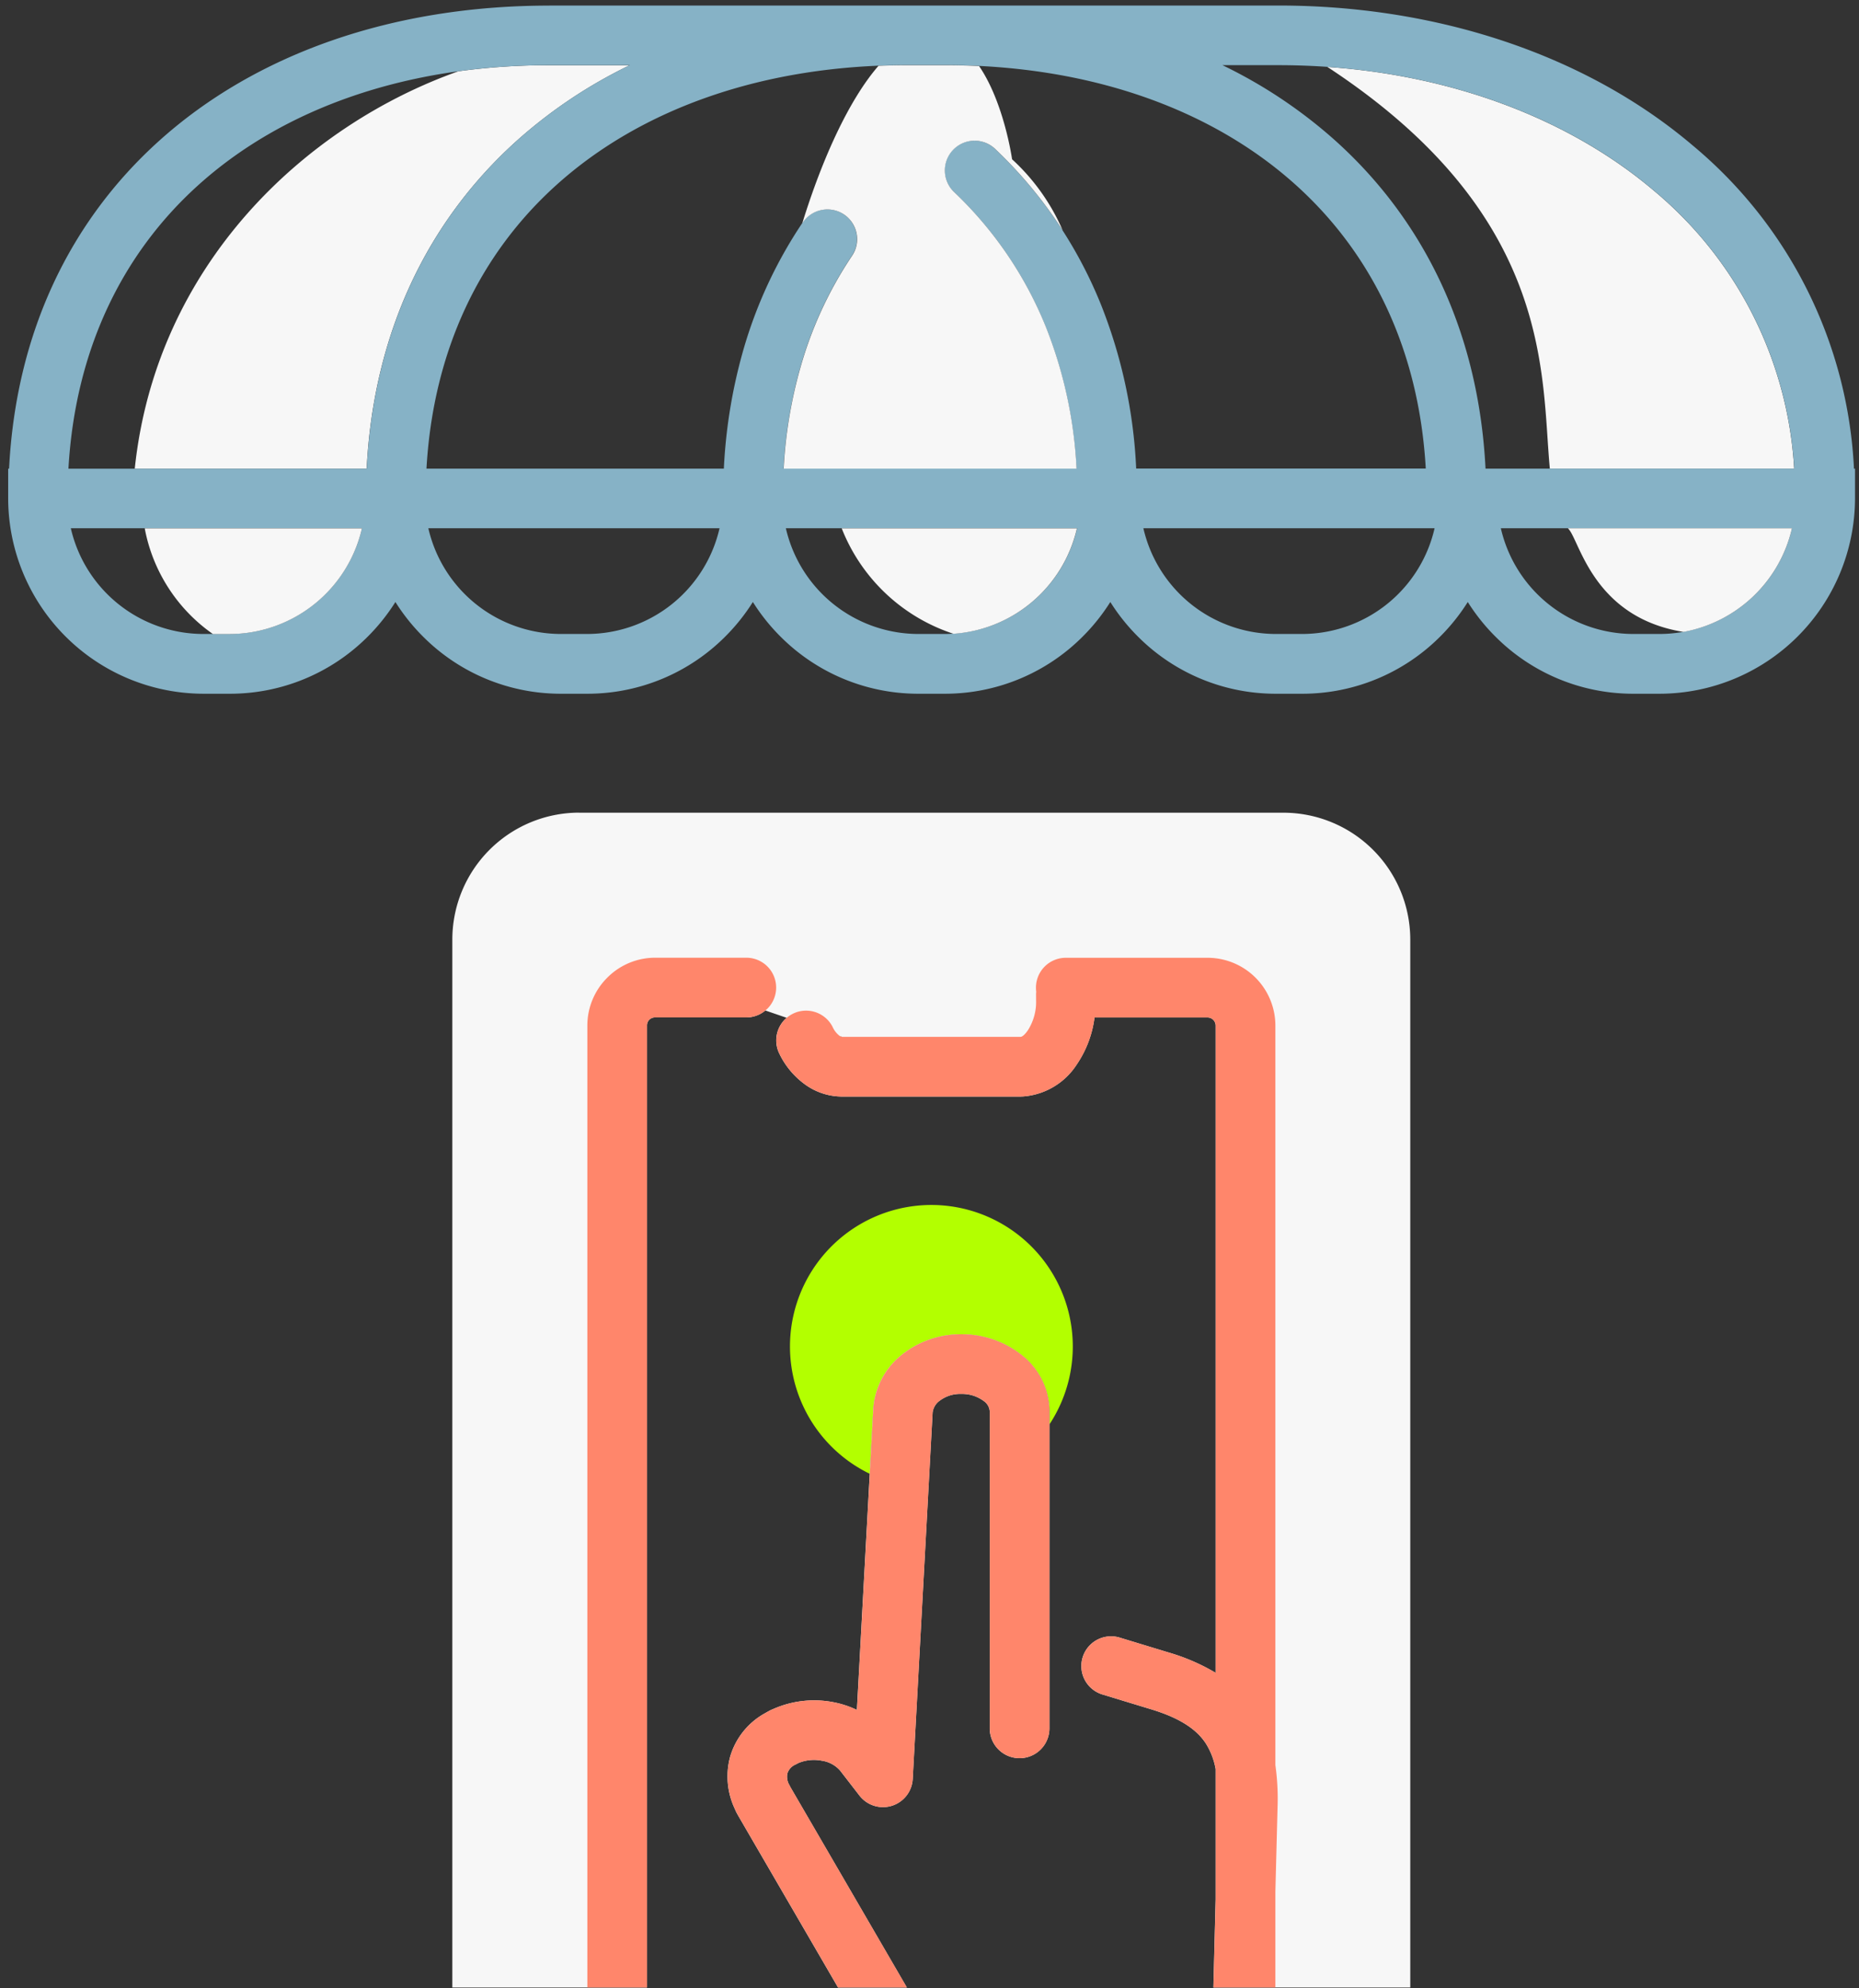
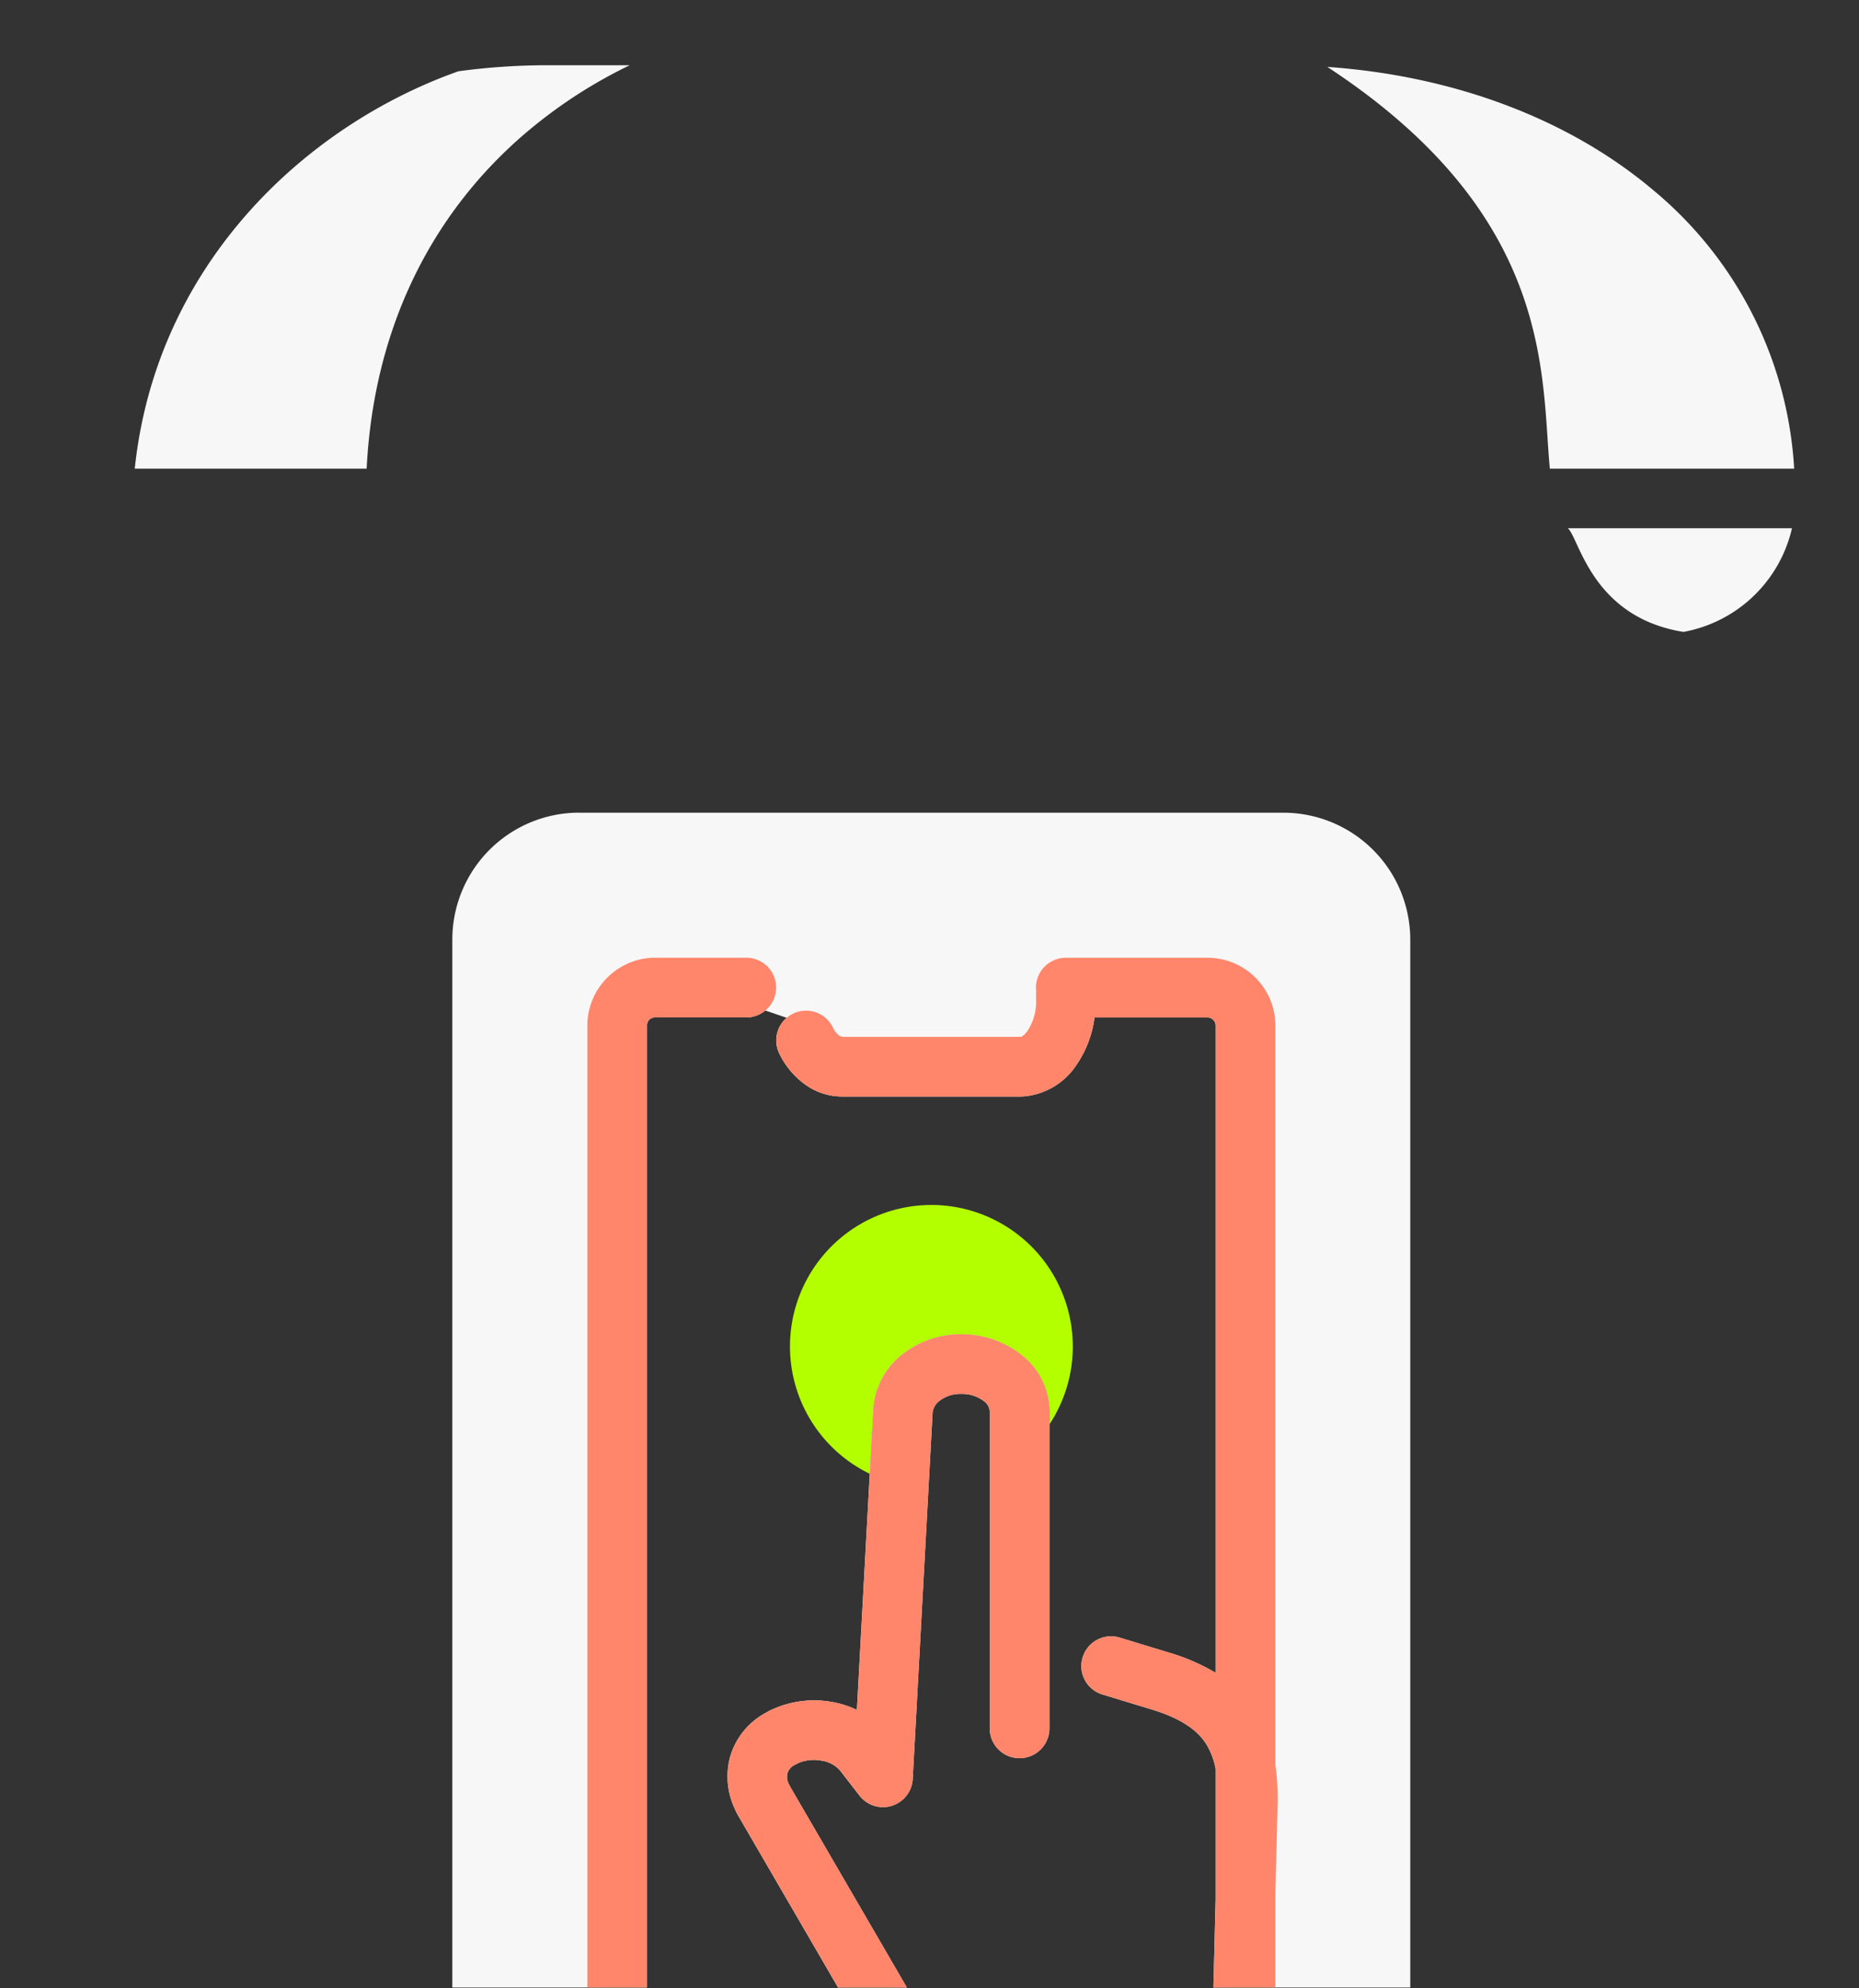
<svg xmlns="http://www.w3.org/2000/svg" width="289" height="309" viewBox="0 0 289 309">
  <rect x="0" y="0" width="289" height="309" fill="#333333" stroke="none" />
  <defs>
    <clipPath id="clip-path">
      <rect id="Rettangolo_4740" data-name="Rettangolo 4740" width="289" height="309" transform="translate(512 6693)" fill="none" stroke="#707070" stroke-width="1" />
    </clipPath>
    <clipPath id="clip-path-2">
      <rect id="Rettangolo_4738" data-name="Rettangolo 4738" width="478.26" height="377.92" fill="none" />
    </clipPath>
  </defs>
  <g id="Gruppo_di_maschere_60" data-name="Gruppo di maschere 60" transform="translate(-512 -6693)" clip-path="url(#clip-path)">
    <g id="configura-e-acquista" transform="translate(360 6624)">
      <path id="Tracciato_9857" data-name="Tracciato 9857" d="M172.95,141.85c3.33-31.74,26.5-53.33,50.31-61.77a102.444,102.444,0,0,1,14.08-.94H249.9a75.473,75.473,0,0,0-17.74,11.9c-13.58,12.3-22.09,29.52-23.16,50.81H172.94Z" fill="#f7f7f7" fill-rule="evenodd" />
      <path id="Tracciato_9858" data-name="Tracciato 9858" d="M358.35,79.4c35.37,23.19,33.2,48.03,34.59,62.45h37.98a60.725,60.725,0,0,0-21.83-43.23c-13.2-11.18-31.18-17.85-50.74-19.22" fill="#f7f7f7" fill-rule="evenodd" />
-       <path id="Tracciato_9859" data-name="Tracciato 9859" d="M342.04,79.13a75.473,75.473,0,0,1,17.74,11.9c13.58,12.3,22.08,29.52,23.16,50.81h47.99A60.725,60.725,0,0,0,409.1,98.61c-14.89-12.62-35.88-19.48-58.34-19.48h-8.72ZM209.01,141.84c1.08-21.29,9.58-38.51,23.16-50.81a75.268,75.268,0,0,1,17.74-11.9H237.35c-22.03,0-41.23,6.6-54.64,18.75-11.67,10.57-19.02,25.46-20.07,43.97h46.38Zm164.64,0c-1.05-18.51-8.4-33.4-20.07-43.97-13.41-12.15-32.61-18.75-54.64-18.75h-5.93c-22.03,0-41.23,6.6-54.64,18.75-11.67,10.57-19.02,25.46-20.07,43.97h46.23a81.328,81.328,0,0,1,2.97-18.24,70.244,70.244,0,0,1,9.24-19.96,4.621,4.621,0,1,1,7.68,5.14,60.832,60.832,0,0,0-8.01,17.35,71.93,71.93,0,0,0-2.6,15.7h45.53a68.6,68.6,0,0,0-4.76-22.01,59.386,59.386,0,0,0-14.25-20.96,4.626,4.626,0,1,1,6.38-6.7,68.707,68.707,0,0,1,16.46,24.22,78.278,78.278,0,0,1,5.46,25.45h45Zm-165.38,9.27H163.01a21.161,21.161,0,0,0,20.55,16.43h4.16a21.161,21.161,0,0,0,20.55-16.43Zm55.58,0H218.59a21.161,21.161,0,0,0,20.55,16.43h4.17a21.161,21.161,0,0,0,20.55-16.43Zm55.58,0H274.17a21.161,21.161,0,0,0,20.55,16.43h4.17a21.161,21.161,0,0,0,20.55-16.43Zm55.58,0H329.75a21.161,21.161,0,0,0,20.55,16.43h4.17a21.161,21.161,0,0,0,20.55-16.43Zm55.58,0H385.32a21.161,21.161,0,0,0,20.55,16.43h4.16a21.161,21.161,0,0,0,20.55-16.43ZM237.35,69.86H350.76c24.61,0,47.74,7.64,64.32,21.69a69.743,69.743,0,0,1,25.14,50.3h.16v4.64a30.421,30.421,0,0,1-30.34,30.34h-4.16a30.219,30.219,0,0,1-21.43-8.91,30.586,30.586,0,0,1-4.27-5.35,30.68,30.68,0,0,1-4.27,5.35,30.254,30.254,0,0,1-21.43,8.91h-4.17a30.219,30.219,0,0,1-21.43-8.91,30.586,30.586,0,0,1-4.27-5.35,30.68,30.68,0,0,1-4.27,5.35,30.237,30.237,0,0,1-21.43,8.91h-4.17a30.219,30.219,0,0,1-21.43-8.91,30.586,30.586,0,0,1-4.27-5.35,30.68,30.68,0,0,1-4.27,5.35,30.237,30.237,0,0,1-21.43,8.91h-4.17a30.219,30.219,0,0,1-21.43-8.91,30.586,30.586,0,0,1-4.27-5.35,30.68,30.68,0,0,1-4.27,5.35,30.237,30.237,0,0,1-21.43,8.91h-4.16a30.421,30.421,0,0,1-30.34-30.34v-4.64h.14c1.08-21.29,9.58-38.51,23.16-50.81,15.15-13.72,36.53-21.17,60.84-21.17Z" fill="#86b2c6" />
-       <path id="Tracciato_9860" data-name="Tracciato 9860" d="M185.1,167.55a25.809,25.809,0,0,1-10.6-16.43h33.77a21.161,21.161,0,0,1-20.55,16.43Z" fill="#f7f7f7" fill-rule="evenodd" />
-       <path id="Tracciato_9861" data-name="Tracciato 9861" d="M300.23,167.51a28.037,28.037,0,0,1-17.38-16.39h36.57a21.18,21.18,0,0,1-19.19,16.39m9.11-73.75a32.467,32.467,0,0,1,7.87,11.06,68.525,68.525,0,0,0-10.48-12.65,4.626,4.626,0,1,0-6.38,6.7,59.56,59.56,0,0,1,14.25,20.96,68.6,68.6,0,0,1,4.76,22.01H273.83a71.137,71.137,0,0,1,2.6-15.7,60.832,60.832,0,0,1,8.01-17.35,4.621,4.621,0,1,0-7.68-5.14l-.04.06c3.05-9.88,7.21-19.14,11.85-24.48,1.47-.06,2.95-.09,4.45-.09h5.93c1.77,0,3.53.04,5.26.13,3.9,5.7,5.13,14.5,5.13,14.5Z" fill="#f7f7f7" fill-rule="evenodd" />
      <path id="Tracciato_9862" data-name="Tracciato 9862" d="M395.76,151.12s.08.1.12.14c1.74,1.99,3.92,13.72,17.83,15.96a21.206,21.206,0,0,0,16.87-16.11H395.75Z" fill="#f7f7f7" fill-rule="evenodd" />
      <path id="Tracciato_9863" data-name="Tracciato 9863" d="M296.79,256.29a22,22,0,0,1,18.36,34.1v-2.06a11.2,11.2,0,0,0-4.4-8.75,14.9,14.9,0,0,0-9.3-3.17,14.612,14.612,0,0,0-9.17,3.13,11.786,11.786,0,0,0-4.52,8.56l-.54,9.98a21.994,21.994,0,0,1,9.58-41.79" fill="#b3ff00" fill-rule="evenodd" />
      <g id="Raggruppa_2788" data-name="Raggruppa 2788" clip-path="url(#clip-path-2)">
        <path id="Tracciato_9864" data-name="Tracciato 9864" d="M339.86,221.55l-19.28,1.94-7.17,8.47-30.49-1.8-11.86-4.07-17.21-4.55a10.448,10.448,0,0,0-10.41,10.41V393.36a10.448,10.448,0,0,0,10.41,10.41h86a10.448,10.448,0,0,0,10.41-10.41V231.96a10.448,10.448,0,0,0-10.41-10.41M296.78,413.53a7.79,7.79,0,1,1-7.79,7.79A7.793,7.793,0,0,1,296.78,413.53Zm13.87-183.35Zm2.41-6.32a5.773,5.773,0,0,1,.02-.72,4.443,4.443,0,0,1-.04-.63,4.643,4.643,0,0,1,4.64-4.64h22.05a10.55,10.55,0,0,1,10.53,10.53V343.35a37.563,37.563,0,0,1,.34,6.5l-.34,13.2v30.68a10.463,10.463,0,0,1-.91,4.26,4.625,4.625,0,0,1-2.84,3.77,10.489,10.489,0,0,1-6.79,2.5H253.84a10.55,10.55,0,0,1-10.54-10.54V228.4a10.485,10.485,0,0,1,3.09-7.43l.02-.02a10.485,10.485,0,0,1,7.43-3.09h14.17a4.64,4.64,0,1,1,0,9.28H253.84a1.23,1.23,0,0,0-1.26,1.26V393.73a1.263,1.263,0,0,0,1.26,1.26H292.2l-25.35-43.62c-.18-.32-.33-.57-.42-.77-.07-.14-.13-.29-.19-.43a11.765,11.765,0,0,1-.79-7.92,11.345,11.345,0,0,1,5.48-6.96c.31-.18.57-.32.77-.43.14-.07.28-.13.43-.19a15.7,15.7,0,0,1,9.33-1.11,14.836,14.836,0,0,1,3.75,1.22l2.54-46.7a11.751,11.751,0,0,1,4.52-8.56,14.612,14.612,0,0,1,9.17-3.13,14.958,14.958,0,0,1,9.3,3.17,11.188,11.188,0,0,1,4.4,8.75v49.33a4.64,4.64,0,0,1-9.28,0V288.31a2.123,2.123,0,0,0-.92-1.54,5.637,5.637,0,0,0-3.51-1.11,5.263,5.263,0,0,0-3.37,1.07,2.662,2.662,0,0,0-1.08,1.82l-3.09,56.94h0a4.626,4.626,0,0,1-8.28,2.6l-3.02-3.9a4.682,4.682,0,0,0-2.83-1.52,6.289,6.289,0,0,0-3.67.37c-.08.05-.17.09-.25.14-.16.08-.24.12-.27.13a2.255,2.255,0,0,0-1.16,1.31,2.53,2.53,0,0,0,.19,1.63c.04.08.09.16.13.24.08.15.12.24.13.26l26.8,46.11h38.59l.73-28.61V343.96a11.147,11.147,0,0,0-1.51-3.95c-1.47-2.27-4.14-4-8.48-5.32l-7.66-2.33a4.619,4.619,0,0,1,2.68-8.84l7.66,2.33a31.571,31.571,0,0,1,7.31,3.16V228.41a1.264,1.264,0,0,0-.37-.89,1.246,1.246,0,0,0-.89-.37H322.15a16.709,16.709,0,0,1-2.75,7.29,10.9,10.9,0,0,1-8.29,4.98l-.47.02H282.9a9.863,9.863,0,0,1-5.91-2,12.689,12.689,0,0,1-3.86-4.72,4.629,4.629,0,0,1,8.3-4.1,3.553,3.553,0,0,0,1.04,1.35.787.787,0,0,0,.44.19h27.74c.28-.01.7-.39,1.14-1.03a8.191,8.191,0,0,0,1.27-4.69v-.6Zm-71.05-28.54H351.55a19.734,19.734,0,0,1,19.69,19.69V426.79a19.734,19.734,0,0,1-19.69,19.69H242.01a19.734,19.734,0,0,1-19.69-19.69V215a19.734,19.734,0,0,1,19.69-19.69Z" fill="#f7f7f7" />
      </g>
      <g id="Raggruppa_2789" data-name="Raggruppa 2789" clip-path="url(#clip-path-2)">
        <path id="Tracciato_9865" data-name="Tracciato 9865" d="M296.79,413.53a7.79,7.79,0,1,1-7.79,7.79A7.793,7.793,0,0,1,296.79,413.53Zm13.87-183.35Zm2.41-6.32a5.773,5.773,0,0,1,.02-.72,4.443,4.443,0,0,1-.04-.63,4.643,4.643,0,0,1,4.64-4.64h22.05a10.55,10.55,0,0,1,10.53,10.53V343.35a37.563,37.563,0,0,1,.34,6.5l-.34,13.2v30.68a10.463,10.463,0,0,1-.91,4.26,4.625,4.625,0,0,1-2.84,3.77,10.489,10.489,0,0,1-6.79,2.5H253.85a10.55,10.55,0,0,1-10.54-10.54V228.4a10.485,10.485,0,0,1,3.09-7.43l.02-.02a10.485,10.485,0,0,1,7.43-3.09h14.17a4.64,4.64,0,1,1,0,9.28H253.85a1.23,1.23,0,0,0-1.26,1.26V393.73a1.263,1.263,0,0,0,1.26,1.26h38.36l-25.35-43.62c-.18-.32-.33-.57-.42-.77-.07-.14-.13-.29-.19-.43a11.765,11.765,0,0,1-.79-7.92,11.345,11.345,0,0,1,5.48-6.96c.31-.18.57-.32.77-.43.14-.07.28-.13.43-.19a15.7,15.7,0,0,1,9.33-1.11,14.836,14.836,0,0,1,3.75,1.22l2.54-46.7a11.751,11.751,0,0,1,4.52-8.56,14.612,14.612,0,0,1,9.17-3.13,14.958,14.958,0,0,1,9.3,3.17,11.188,11.188,0,0,1,4.4,8.75v49.33a4.64,4.64,0,0,1-9.28,0V288.31a2.123,2.123,0,0,0-.92-1.54,5.637,5.637,0,0,0-3.51-1.11,5.263,5.263,0,0,0-3.37,1.07,2.662,2.662,0,0,0-1.08,1.82l-3.09,56.94h0a4.626,4.626,0,0,1-8.28,2.6l-3.02-3.9a4.682,4.682,0,0,0-2.83-1.52,6.289,6.289,0,0,0-3.67.37c-.08.05-.17.09-.25.14-.16.08-.24.12-.27.13a2.255,2.255,0,0,0-1.16,1.31,2.53,2.53,0,0,0,.19,1.63c.04.08.09.16.13.24.08.15.12.24.13.26l26.8,46.11h38.59l.73-28.61V343.96a11.147,11.147,0,0,0-1.51-3.95c-1.47-2.27-4.14-4-8.48-5.32l-7.66-2.33a4.619,4.619,0,0,1,2.68-8.84l7.66,2.33a31.571,31.571,0,0,1,7.31,3.16V228.41a1.264,1.264,0,0,0-.37-.89,1.246,1.246,0,0,0-.89-.37H322.16a16.709,16.709,0,0,1-2.75,7.29,10.9,10.9,0,0,1-8.29,4.98l-.47.02H282.91a9.863,9.863,0,0,1-5.91-2,12.689,12.689,0,0,1-3.86-4.72,4.629,4.629,0,0,1,8.3-4.1,3.553,3.553,0,0,0,1.04,1.35.787.787,0,0,0,.44.19h27.74c.28-.01.7-.39,1.14-1.03a8.191,8.191,0,0,0,1.27-4.69v-.6Z" fill="#ff866b" />
      </g>
    </g>
  </g>
</svg>